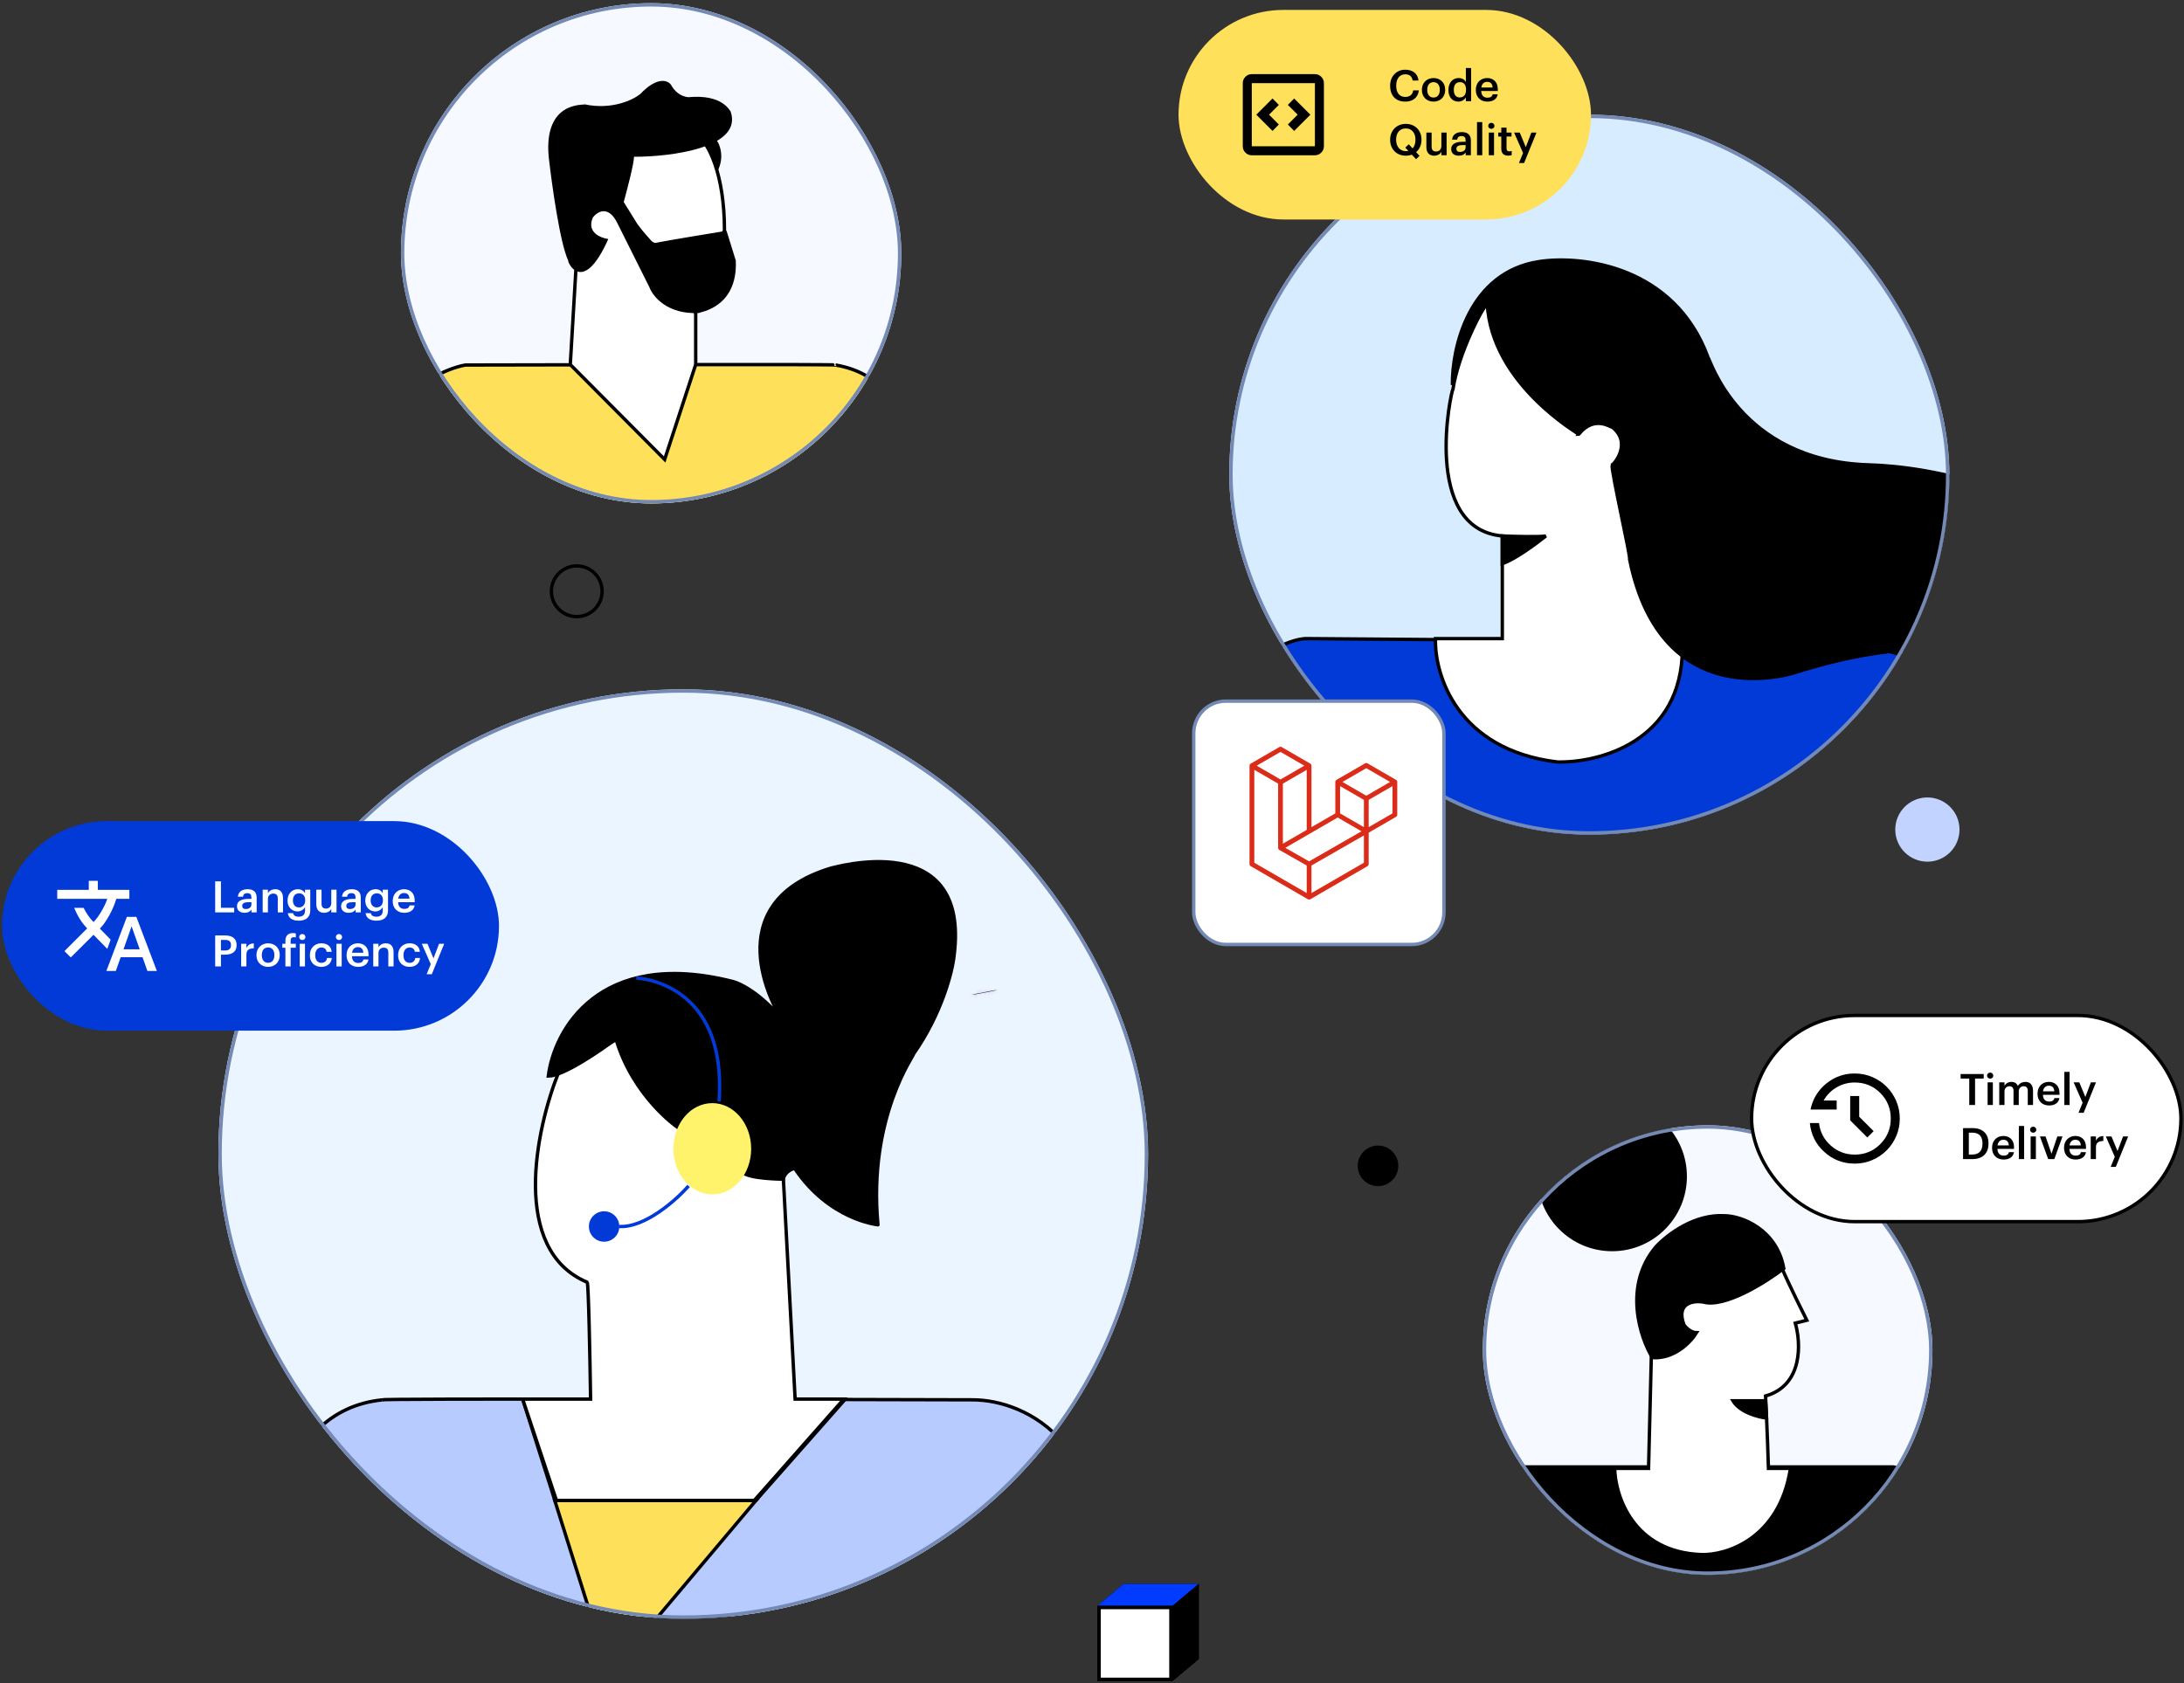
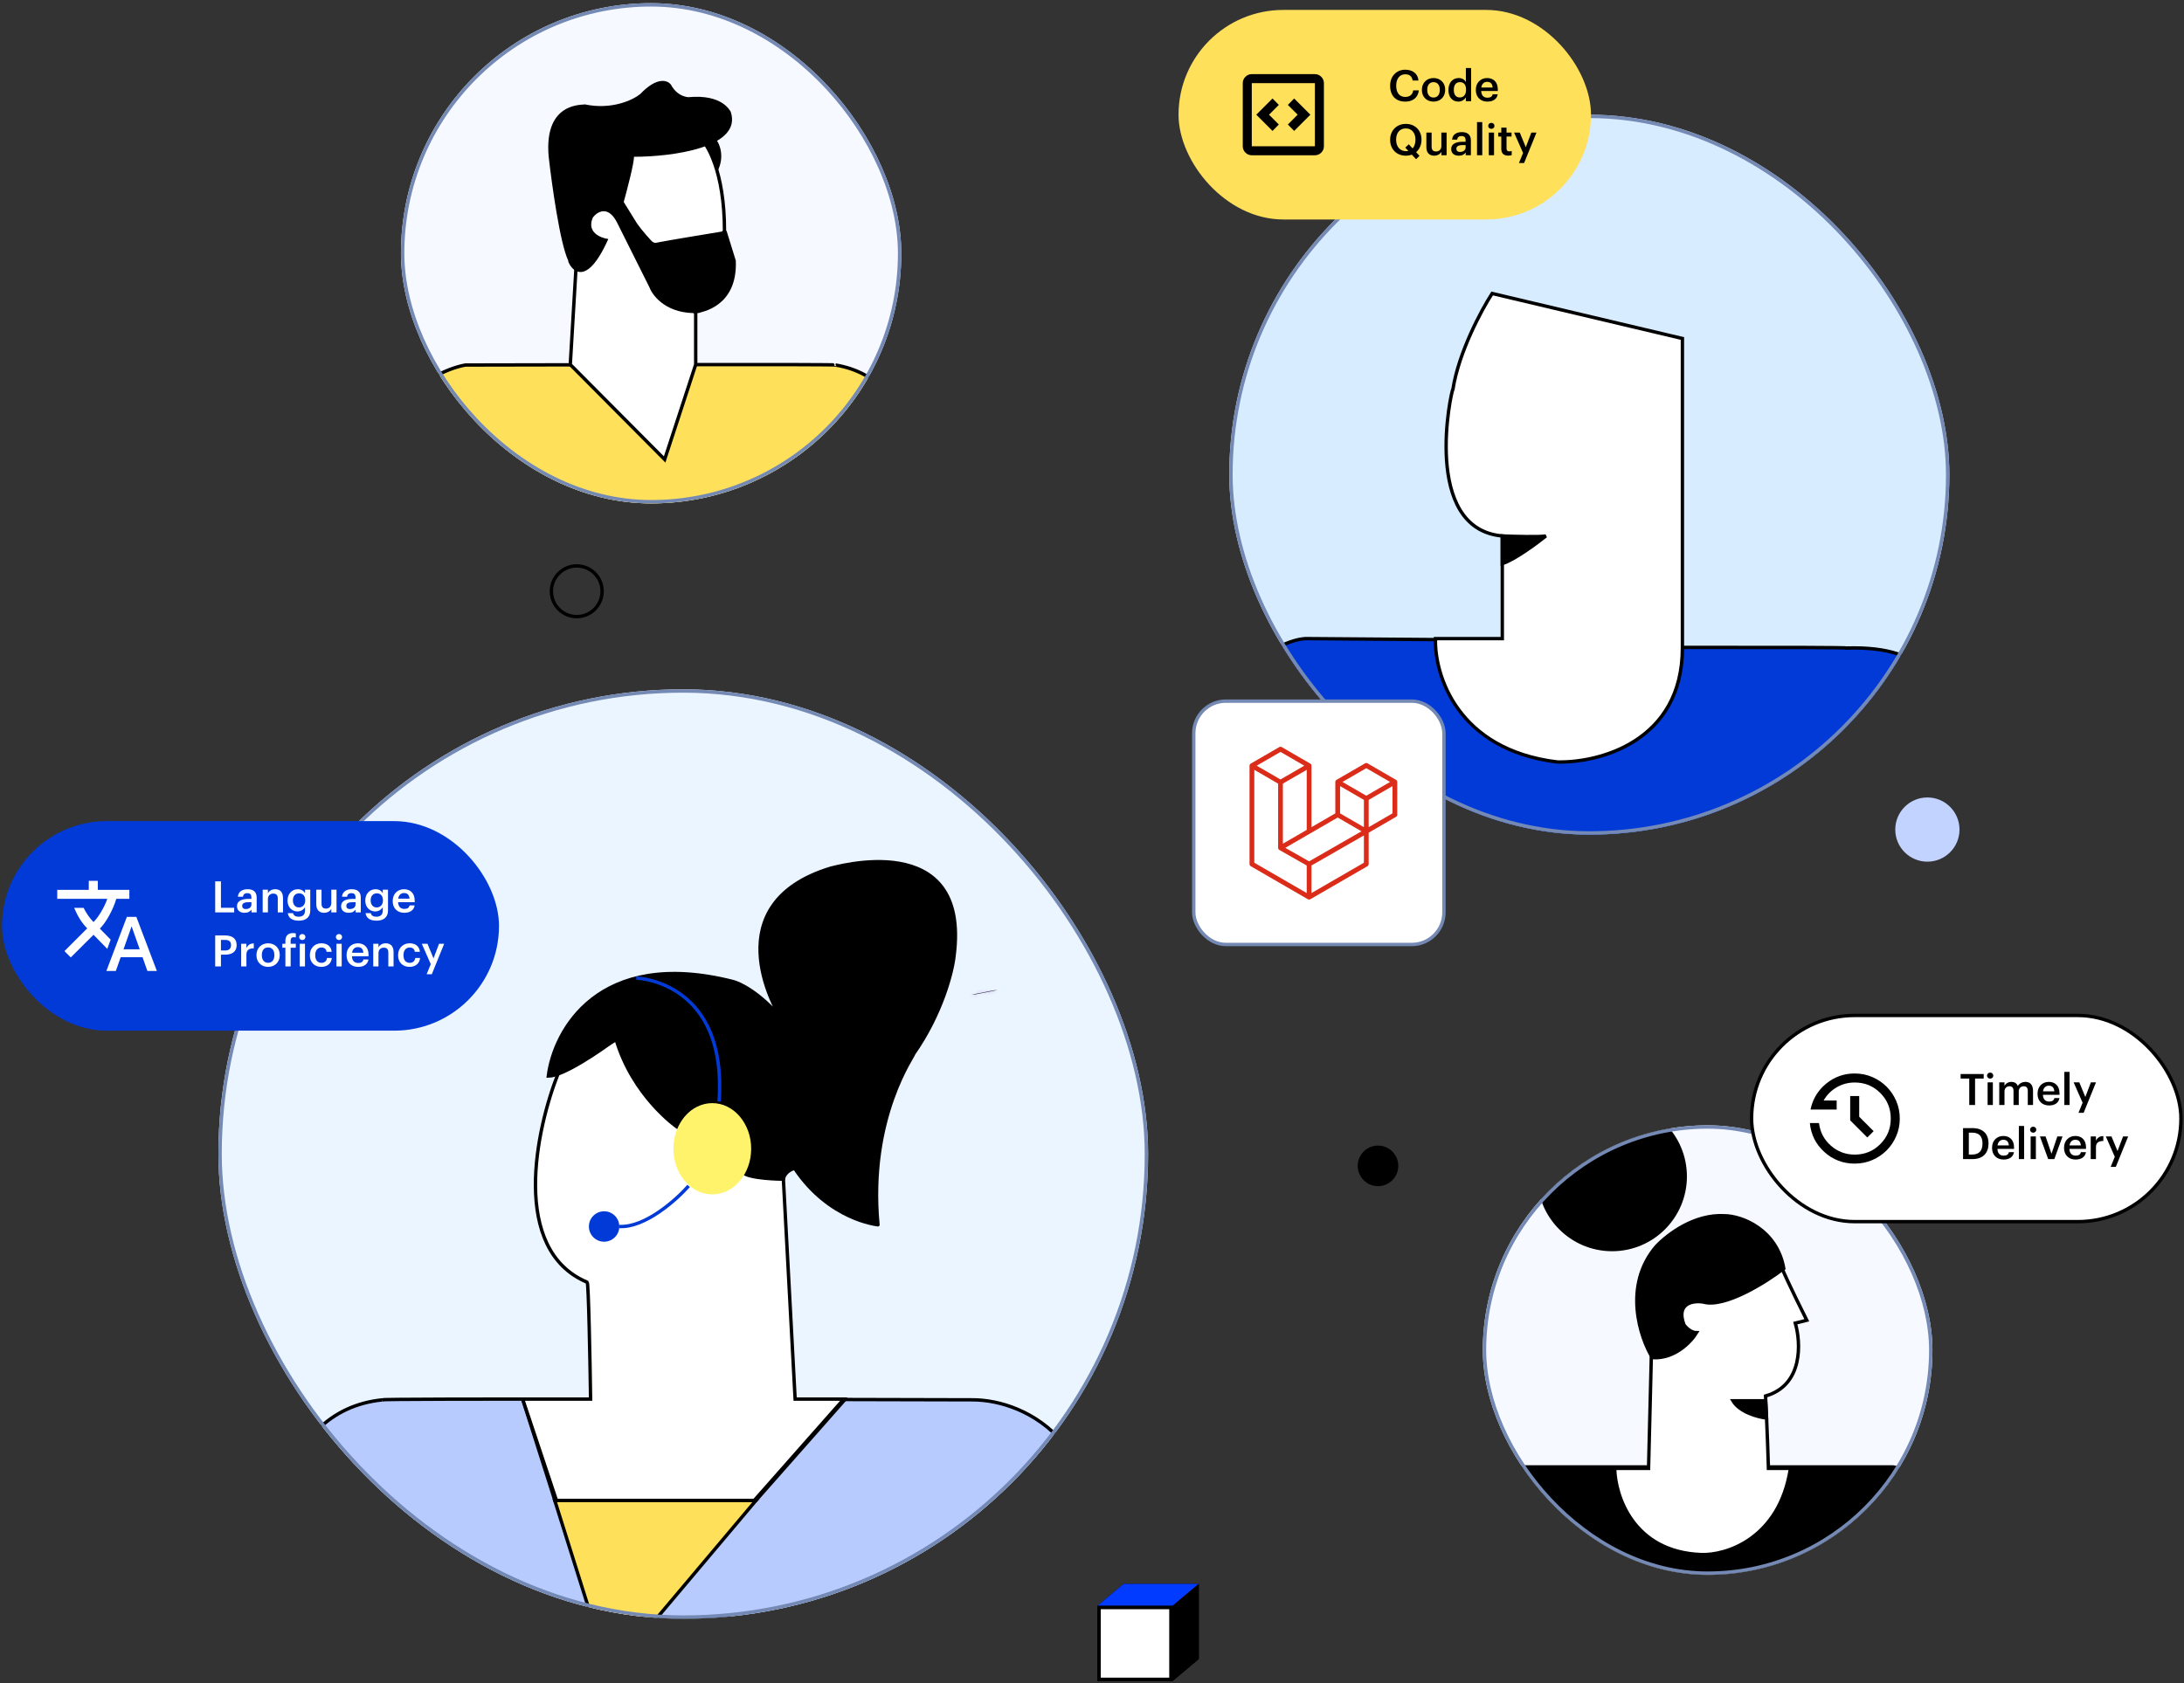
<svg xmlns="http://www.w3.org/2000/svg" width="646" height="498" viewBox="0 0 646 498" fill="none">
  <rect x="0" y="0" width="646" height="498" fill="#333333" stroke="none" />
  <g clip-path="url(#clip0_1664_8920)">
    <rect x="64.596" y="203.936" width="275" height="275" rx="137.5" fill="#EBF5FF" />
    <path d="M113.187 414.156C81.187 417.356 77.853 458.49 80.187 478.656H323.688C332.087 427.057 303.188 414.156 287.688 414.156C229.354 413.99 112.787 413.756 113.187 414.156Z" fill="#B8CBFF" stroke="black" />
    <path d="M164.105 443.872L154.596 413.936L249.596 414.436L223.571 443.936L164.105 443.872Z" fill="white" stroke="black" />
    <path d="M175.096 478.936L164.096 443.936H223.596L194.096 478.936H175.096Z" fill="#FFE05B" stroke="black" />
    <path d="M173.687 379.373C150.887 369.773 158.521 334.04 165.187 317.373L208.688 292.373L231.688 348.373L235.188 413.936H249.596L223.096 443.936H164.596L154.596 413.936H174.688C174.521 402.436 174.087 379.773 173.687 379.373Z" fill="white" stroke="black" />
    <path d="M162.188 318.373C163.854 304.873 177.088 280.373 216.688 290.373C218.836 290.869 224.689 293.725 231.027 301.183C229.124 298.43 211.543 267.306 245.688 256.873C246.188 256.873 287.188 244.373 282.188 282.873C281.688 287.54 278.588 299.873 270.188 311.873C270.687 311.873 256.689 330.372 259.687 362.369C259.704 362.372 259.705 362.373 259.688 362.373C259.687 362.372 259.687 362.37 259.687 362.369C259.204 362.288 245.33 360.845 235.188 345.873C235.188 345.373 232.188 346.373 231.688 348.873C231.71 348.873 231.711 348.873 231.688 348.873C231.688 348.873 231.688 348.873 231.688 348.873C231.226 348.869 221.619 348.78 219.695 346.88C219.69 346.887 219.688 346.884 219.688 346.873C219.69 346.876 219.692 346.878 219.695 346.88C219.906 346.61 224.45 330.294 214.188 326.873C214.188 327.373 205.188 322.873 200.188 333.373C200.188 333.373 187.188 324.373 182.188 307.373C177.354 311.04 166.588 318.373 162.188 318.373Z" fill="black" stroke="black" />
    <path d="M188.188 289.373C189.188 289.373 215.188 290.873 212.688 325.873" stroke="#013AD6" />
    <ellipse cx="210.688" cy="339.873" rx="11.5" ry="13.5" fill="#FFF36C" />
    <path d="M203.688 350.873C200.021 355.04 190.787 363.273 183.188 362.873" stroke="#013AD6" />
    <circle cx="178.688" cy="362.873" r="4.5" fill="#013AD6" />
  </g>
  <rect x="65.096" y="204.436" width="274" height="274" rx="137" stroke="#7489B4" />
  <g clip-path="url(#clip1_1664_8920)">
    <rect x="363.596" y="33.935" width="213" height="213" rx="106.5" fill="#D8ECFF" />
    <path d="M386.795 188.941L424.602 189.229L425.096 191.729C466.196 191.585 546.439 191.385 546.096 191.729C572.39 190.936 570.672 204.407 572.39 204.407C573.765 204.407 572.963 237.917 572.39 254.672H363.596C363.739 237.631 363.939 203.719 363.596 204.407C373.219 191.69 383.072 188.797 386.795 188.941Z" fill="#013AD6" stroke="black" />
    <path d="M429.756 115.183C431.475 104.185 438.205 91.697 441.356 86.828L497.637 100.146V191.655C497.637 219.431 472.943 225.749 460.596 225.436C430.996 221.836 424.262 199.602 424.596 188.936H444.363V158.574C420.304 156.426 429.326 115.183 429.756 115.183Z" fill="white" stroke="black" />
    <path d="M457.252 158.574C455.533 158.918 447.943 158.717 444.363 158.574V166.737C447.8 165.706 454.388 160.866 457.252 158.574Z" fill="black" stroke="black" />
-     <path d="M455.376 77.376C434.41 80.47 429.455 103.01 429.599 113.894C432.692 100.834 437.762 92.413 439.91 89.835C441.199 113.894 467.406 128.501 466.976 128.501C471.702 122.486 476.857 126.782 476.857 126.353C482.872 131.078 477.287 137.523 476.857 137.523C476.428 138.812 482.442 165.018 482.013 165.448C491.464 212.276 530.738 199.036 530.989 198.958C562.781 189.077 573.521 193.373 573.521 192.944C599.299 198.099 614.049 192.514 618.202 189.077C624.216 181.773 619.92 170.174 620.35 169.744C609.695 144.998 570.657 137.952 552.47 137.523C514.234 136.234 505.642 105.731 505.212 105.731C495.245 78.579 467.835 75.515 455.376 77.376Z" fill="black" stroke="black" />
  </g>
  <rect x="364.096" y="34.435" width="212" height="212" rx="106" stroke="#7489B4" />
  <g clip-path="url(#clip2_1664_8920)">
    <rect x="438.596" y="332.936" width="133" height="133" rx="66.5" fill="#F6F9FF" />
    <path d="M448.198 434.016H471.175H535.853H559.965C561.554 434.016 568.381 437.798 571.596 439.689V472.028H432.596V440.54C435.092 436.455 444.037 434.488 448.198 434.016Z" fill="black" stroke="black" />
    <path d="M534.428 390.613C534.428 390.613 528.66 379.172 526.769 374.444L504.642 370.756L488.473 399.974L487.622 434.436H477.596C477.762 442.602 483.096 459.136 503.096 459.936C510.596 460.269 526.396 455.236 529.596 434.436H523.081C522.974 430.491 522.717 423.708 522.513 419.155C522.356 415.632 522.23 413.023 522.23 413.023C533.35 409.846 532.726 397.327 531.024 391.464L534.428 390.613Z" fill="white" stroke="black" />
    <path d="M512.585 414.441C514.628 417.845 520.055 419.264 522.514 419.548L522.23 414.441H512.585Z" fill="black" stroke="black" />
    <circle cx="22.127" cy="22.127" r="22.127" transform="matrix(-1 0 0 1 498.969 325.936)" fill="black" />
    <path d="M503.793 385.222C510.147 387.038 522.326 379.36 527.621 375.294C525.579 363.72 515.139 359.692 510.033 359.692C501.239 359.194 493.391 365.081 489.893 368.769C479.964 380.4 485.165 395.813 488.758 401.675C495.339 402.129 500.199 396.947 501.807 394.3C500.218 394.3 498.686 392.787 498.119 392.03C495.623 385.449 500.861 384.749 503.793 385.222Z" fill="black" stroke="black" />
  </g>
  <rect x="439.096" y="333.436" width="132" height="132" rx="66" stroke="#7489B4" />
  <g clip-path="url(#clip3_1664_8920)">
    <rect x="118.596" y="0.936" width="148" height="148" rx="74" fill="#F6F9FF" />
    <path d="M266.596 124.113V152.088H117.596V124.113C121.245 113.409 132.496 108.909 137.665 107.996C174.256 107.895 247.378 107.753 247.134 107.996C260.271 110.186 265.582 119.653 266.596 124.113Z" fill="#FFE05B" stroke="black" />
    <path d="M212.104 50.886C214.582 46.348 212.768 42.223 211.557 40.911C210.34 41.418 207.57 42.736 207.813 42.736C210.476 45.023 212.165 50.268 212.104 50.886C212.093 50.906 212.082 50.926 212.071 50.946C212.089 50.946 212.1 50.925 212.104 50.886Z" fill="black" />
    <path d="M205.779 107.862V92.658L182.669 61.642H171.418L168.681 107.862L196.596 135.936L205.779 107.862Z" fill="white" stroke="black" />
    <path d="M214.293 68.278C214.293 50.763 209.225 42.33 206.691 40.303L186.317 42.735L180.236 57.94L193.919 73.448L212.468 71.319L214.293 68.278Z" fill="white" stroke="black" />
    <path d="M216.118 33.004C219.767 43.708 198.583 46.384 187.534 46.384C187.534 48.33 185.507 56.115 184.494 59.764L188.447 66.149C193.312 72.839 193.312 71.927 195.137 71.623C197.569 71.136 209.327 69.19 214.902 68.278L217.639 77.096C218.247 91.084 206.996 92.3 206.692 92.605C197.448 93.091 193.109 87.739 192.096 85.002L182.669 66.149C179.993 60.554 176.689 62.602 175.371 64.325C173.425 68.704 177.601 70.407 179.932 70.711C172.331 87.739 167.769 77.4 168.073 77.096C165.641 71.988 163.208 54.493 162.296 46.384C160.775 29.659 172.939 31.18 172.939 30.876C180.966 32.579 187.23 29.558 189.359 27.835C194.468 22.483 197.569 23.781 198.481 25.099C200.61 29.052 204.259 28.747 203.651 28.747C213.686 27.835 215.814 32.7 216.118 33.004Z" fill="black" />
  </g>
  <rect x="119.096" y="1.436" width="147" height="147" rx="73.5" stroke="#7489B4" />
  <mask id="path-32-inside-1_1664_8920" fill="white">
    <path d="M287.045 294.346C287.463 294.264 287.895 294.222 288.337 294.222L294.954 292.936C294.512 292.936 294.08 292.978 293.662 293.059L287.045 294.346Z" />
  </mask>
  <path d="M287.045 294.346C287.463 294.264 287.895 294.222 288.337 294.222L294.954 292.936C294.512 292.936 294.08 292.978 293.662 293.059L287.045 294.346Z" fill="black" />
  <path d="M288.337 294.222V295.222C288.401 295.222 288.465 295.216 288.528 295.203L288.337 294.222ZM287.045 294.346L286.854 293.364C286.312 293.469 285.958 293.994 286.063 294.536C286.169 295.078 286.693 295.432 287.236 295.327L287.045 294.346ZM293.662 293.059L293.471 292.078L293.471 292.078L293.662 293.059ZM294.954 292.936L295.145 293.917C295.651 293.819 295.999 293.352 295.95 292.84C295.9 292.327 295.469 291.936 294.954 291.936V292.936ZM288.337 294.222V293.222C287.831 293.222 287.335 293.27 286.854 293.364L287.045 294.346L287.236 295.327C287.591 295.258 287.96 295.222 288.337 295.222V294.222ZM287.045 294.346L287.236 295.327L293.853 294.041L293.662 293.059L293.471 292.078L286.854 293.364L287.045 294.346ZM293.662 293.059L293.852 294.041C294.208 293.972 294.577 293.936 294.954 293.936V292.936V291.936C294.448 291.936 293.952 291.984 293.471 292.078L293.662 293.059ZM294.954 292.936L294.763 291.954L288.147 293.24L288.337 294.222L288.528 295.203L295.145 293.917L294.954 292.936Z" fill="#A06EE0" mask="url(#path-32-inside-1_1664_8920)" />
  <circle cx="570.096" cy="245.436" r="9.5" fill="#C3D3FF" />
  <circle cx="407.596" cy="344.936" r="6" fill="black" />
  <circle cx="170.596" cy="174.936" r="7.5" stroke="black" />
  <path d="M332.348 468.603H354.595V490.85H332.348V468.603Z" fill="black" />
  <path d="M324.596 475.103V497.35L332.342 490.849V468.603L324.596 475.103Z" fill="black" />
  <path d="M324.596 497.347H346.843L354.589 490.847H332.342L324.596 497.347Z" fill="black" />
  <path d="M346.843 475.103H324.596L332.342 468.603H354.589L346.843 475.103Z" fill="#003BFF" />
  <path d="M346.84 497.35V475.103L354.586 468.603V490.849L346.84 497.35Z" fill="black" />
  <rect x="325.096" y="475.604" width="21.247" height="21.247" fill="white" stroke="black" />
  <rect x="348.596" y="2.936" width="122" height="62" rx="31" fill="#FFE05B" />
  <mask id="mask0_1664_8920" style="mask-type:alpha" maskUnits="userSpaceOnUse" x="363" y="17" width="33" height="33">
    <rect x="363.596" y="17.936" width="32" height="32" fill="#D9D9D9" />
  </mask>
  <g mask="url(#mask0_1664_8920)">
    <path d="M376.396 38.736L378.262 36.836L375.362 33.935L378.262 31.035L376.396 29.136L371.596 33.935L376.396 38.736ZM382.796 38.736L387.596 33.935L382.796 29.136L380.929 31.035L383.829 33.935L380.929 36.836L382.796 38.736ZM370.262 45.936C369.529 45.936 368.901 45.674 368.379 45.152C367.857 44.63 367.596 44.002 367.596 43.269V24.602C367.596 23.869 367.857 23.241 368.379 22.719C368.901 22.197 369.529 21.936 370.262 21.936H388.929C389.662 21.936 390.29 22.197 390.812 22.719C391.335 23.241 391.596 23.869 391.596 24.602V43.269C391.596 44.002 391.335 44.63 390.812 45.152C390.29 45.674 389.662 45.936 388.929 45.936H370.262ZM370.262 43.269H388.929V24.602H370.262V43.269Z" fill="black" />
  </g>
  <path d="M415.662 30.064C412.789 30.064 411.186 28.23 411.186 25.408V25.306C411.186 22.548 413.084 20.624 415.636 20.624C417.739 20.624 419.368 21.676 419.573 23.831H417.842C417.65 22.612 416.97 21.984 415.649 21.984C414.033 21.984 412.981 23.241 412.981 25.293V25.395C412.981 27.46 413.969 28.679 415.662 28.679C416.931 28.679 417.829 28.037 418.009 26.742H419.676C419.407 28.948 417.842 30.064 415.662 30.064ZM424.027 28.858C425.181 28.858 425.873 27.999 425.873 26.627V26.537C425.873 25.152 425.181 24.305 424.027 24.305C422.872 24.305 422.167 25.139 422.167 26.524V26.627C422.167 27.999 422.847 28.858 424.027 28.858ZM424.014 30.064C422.039 30.064 420.577 28.692 420.577 26.652V26.55C420.577 24.472 422.051 23.087 424.027 23.087C425.989 23.087 427.464 24.459 427.464 26.511V26.614C427.464 28.704 425.989 30.064 424.014 30.064ZM431.38 30.064C429.7 30.064 428.43 28.871 428.43 26.691V26.588C428.43 24.446 429.7 23.087 431.444 23.087C432.534 23.087 433.214 23.587 433.586 24.254V20.124H435.138V29.936H433.586V28.807C433.227 29.474 432.367 30.064 431.38 30.064ZM431.764 28.833C432.842 28.833 433.637 28.114 433.637 26.614V26.511C433.637 25.036 432.957 24.305 431.829 24.305C430.687 24.305 430.02 25.1 430.02 26.55V26.652C430.02 28.127 430.764 28.833 431.764 28.833ZM439.932 30.064C437.957 30.064 436.533 28.768 436.533 26.652V26.55C436.533 24.472 437.957 23.087 439.868 23.087C441.535 23.087 443.036 24.074 443.036 26.473V26.922H438.123C438.175 28.191 438.816 28.91 439.97 28.91C440.907 28.91 441.394 28.538 441.509 27.884H443.01C442.792 29.294 441.65 30.064 439.932 30.064ZM438.149 25.883H441.497C441.42 24.728 440.83 24.215 439.868 24.215C438.931 24.215 438.303 24.844 438.149 25.883ZM418.855 47.103L417.598 45.756C417.073 45.948 416.47 46.064 415.828 46.064C413.02 46.064 411.186 44.05 411.186 41.408V41.306C411.186 38.625 413.109 36.65 415.828 36.65C418.56 36.65 420.458 38.587 420.458 41.267V41.37C420.458 42.883 419.868 44.166 418.868 45.012L419.881 46.102L418.855 47.103ZM415.841 44.717C416.098 44.717 416.341 44.691 416.559 44.64L415.662 43.666L416.701 42.691L417.829 43.909C418.368 43.319 418.676 42.447 418.676 41.37V41.267C418.676 39.382 417.624 37.997 415.828 37.997C414.02 37.997 412.956 39.318 412.956 41.293V41.395C412.956 43.447 414.187 44.717 415.841 44.717ZM424.209 46.064C422.888 46.064 421.901 45.307 421.901 43.524V39.228H423.453V43.345C423.453 44.358 423.876 44.82 424.774 44.82C425.607 44.82 426.338 44.281 426.338 43.217V39.228H427.89V45.935H426.338V44.884C426.005 45.538 425.299 46.064 424.209 46.064ZM431.487 46.064C430.256 46.064 429.243 45.474 429.243 44.076C429.243 42.511 430.756 41.947 432.68 41.947H433.514V41.601C433.514 40.703 433.206 40.254 432.295 40.254C431.487 40.254 431.09 40.639 431.013 41.306H429.512C429.64 39.741 430.884 39.087 432.385 39.087C433.886 39.087 435.066 39.702 435.066 41.536V45.935H433.539V45.115C433.103 45.692 432.513 46.064 431.487 46.064ZM431.859 44.948C432.808 44.948 433.514 44.448 433.514 43.589V42.922H432.718C431.539 42.922 430.782 43.191 430.782 44.012C430.782 44.576 431.09 44.948 431.859 44.948ZM436.883 45.935V36.124H438.435V45.935H436.883ZM440.365 45.935V39.228H441.916V45.935H440.365ZM441.121 38.125C440.608 38.125 440.198 37.74 440.198 37.24C440.198 36.727 440.608 36.342 441.121 36.342C441.634 36.342 442.045 36.727 442.045 37.24C442.045 37.74 441.634 38.125 441.121 38.125ZM446.091 46.051C444.757 46.051 444.065 45.333 444.065 44.063V40.395H443.167V39.228H444.065V37.753H445.616V39.228H447.091V40.395H445.616V43.922C445.616 44.512 445.899 44.781 446.386 44.781C446.694 44.781 446.925 44.743 447.143 44.653V45.884C446.899 45.974 446.565 46.051 446.091 46.051ZM449.286 48.231L450.505 45.256L447.85 39.228H449.53L451.313 43.55L452.954 39.228H454.468L450.812 48.231H449.286Z" fill="black" />
  <rect x="518.096" y="300.436" width="127" height="61" rx="30.5" fill="white" />
  <rect x="518.096" y="300.436" width="127" height="61" rx="30.5" stroke="black" />
  <mask id="mask1_1664_8920" style="mask-type:alpha" maskUnits="userSpaceOnUse" x="532" y="314" width="33" height="33">
    <rect x="532.596" y="314.936" width="32" height="32" fill="#D9D9D9" />
  </mask>
  <g mask="url(#mask1_1664_8920)">
    <path d="M548.597 344.269C545.152 344.269 542.163 343.125 539.63 340.836C537.097 338.547 535.663 335.691 535.33 332.269H538.03C538.363 334.958 539.536 337.186 541.547 338.953C543.558 340.719 545.908 341.603 548.597 341.603C551.575 341.603 554.097 340.569 556.163 338.503C558.23 336.436 559.263 333.914 559.263 330.936C559.263 327.958 558.23 325.436 556.163 323.369C554.097 321.303 551.575 320.269 548.597 320.269C546.686 320.269 544.913 320.741 543.28 321.686C541.647 322.63 540.352 323.936 539.397 325.603H543.263V328.269H535.53C536.175 325.158 537.719 322.603 540.163 320.603C542.608 318.603 545.419 317.603 548.597 317.603C550.441 317.603 552.175 317.953 553.797 318.653C555.419 319.353 556.83 320.303 558.03 321.503C559.23 322.703 560.18 324.114 560.88 325.736C561.58 327.358 561.93 329.091 561.93 330.936C561.93 332.78 561.58 334.514 560.88 336.136C560.18 337.758 559.23 339.169 558.03 340.369C556.83 341.569 555.419 342.519 553.797 343.219C552.175 343.919 550.441 344.269 548.597 344.269ZM552.33 336.536L547.263 331.469V324.269H549.93V330.403L554.197 334.669L552.33 336.536Z" fill="black" />
  </g>
  <path d="M582.481 326.936V319.112H579.929V317.765H586.752V319.112H584.2V326.936H582.481ZM587.91 326.936V320.228H589.462V326.936H587.91ZM588.666 319.125C588.153 319.125 587.743 318.74 587.743 318.24C587.743 317.727 588.153 317.342 588.666 317.342C589.179 317.342 589.59 317.727 589.59 318.24C589.59 318.74 589.179 319.125 588.666 319.125ZM591.353 326.936V320.228H592.905V321.254C593.226 320.625 593.957 320.087 594.944 320.087C595.816 320.087 596.509 320.459 596.842 321.292C597.355 320.459 598.279 320.087 599.112 320.087C600.344 320.087 601.344 320.843 601.344 322.69V326.936H599.792V322.793C599.792 321.805 599.369 321.382 598.599 321.382C597.83 321.382 597.124 321.895 597.124 322.921V326.936H595.573V322.793C595.573 321.805 595.137 321.382 594.38 321.382C593.61 321.382 592.905 321.895 592.905 322.921V326.936H591.353ZM606.076 327.064C604.101 327.064 602.677 325.768 602.677 323.652V323.55C602.677 321.472 604.101 320.087 606.012 320.087C607.679 320.087 609.18 321.074 609.18 323.473V323.922H604.268C604.319 325.191 604.96 325.91 606.115 325.91C607.051 325.91 607.538 325.538 607.654 324.883H609.154C608.936 326.294 607.795 327.064 606.076 327.064ZM604.293 322.883H607.641C607.564 321.728 606.974 321.215 606.012 321.215C605.076 321.215 604.447 321.844 604.293 322.883ZM610.605 326.936V317.124H612.156V326.936H610.605ZM614.792 329.231L616.01 326.256L613.355 320.228H615.035L616.818 324.55L618.46 320.228H619.973L616.318 329.231H614.792ZM582.353 341.589H583.354C585.406 341.589 586.393 340.409 586.393 338.383V338.28C586.393 336.305 585.495 335.112 583.341 335.112H582.353V341.589ZM580.647 342.936V333.765H583.43C586.624 333.765 588.176 335.587 588.176 338.254V338.37C588.176 341.037 586.624 342.936 583.405 342.936H580.647ZM592.625 343.064C590.649 343.064 589.226 341.768 589.226 339.652V339.55C589.226 337.472 590.649 336.087 592.56 336.087C594.228 336.087 595.728 337.074 595.728 339.473V339.922H590.816C590.867 341.191 591.509 341.91 592.663 341.91C593.599 341.91 594.087 341.538 594.202 340.883H595.703C595.485 342.294 594.343 343.064 592.625 343.064ZM590.842 338.883H594.189C594.112 337.728 593.522 337.215 592.56 337.215C591.624 337.215 590.996 337.844 590.842 338.883ZM597.153 342.936V333.124H598.705V342.936H597.153ZM600.635 342.936V336.228H602.187V342.936H600.635ZM601.392 335.125C600.878 335.125 600.468 334.74 600.468 334.24C600.468 333.727 600.878 333.342 601.392 333.342C601.905 333.342 602.315 333.727 602.315 334.24C602.315 334.74 601.905 335.125 601.392 335.125ZM605.835 342.936L603.386 336.228H605.053L606.81 341.345L608.541 336.228H610.068L607.644 342.936H605.835ZM613.917 343.064C611.942 343.064 610.518 341.768 610.518 339.652V339.55C610.518 337.472 611.942 336.087 613.853 336.087C615.52 336.087 617.02 337.074 617.02 339.473V339.922H612.108C612.16 341.191 612.801 341.91 613.955 341.91C614.891 341.91 615.379 341.538 615.494 340.883H616.995C616.777 342.294 615.635 343.064 613.917 343.064ZM612.134 338.883H615.481C615.404 337.728 614.814 337.215 613.853 337.215C612.916 337.215 612.288 337.844 612.134 338.883ZM618.407 342.936V336.228H619.958V337.485C620.382 336.638 621.01 336.138 622.139 336.125V337.575C620.779 337.587 619.958 338.023 619.958 339.447V342.936H618.407ZM624.311 345.231L625.529 342.256L622.874 336.228H624.554L626.337 340.55L627.979 336.228H629.492L625.837 345.231H624.311Z" fill="black" />
  <rect x="0.596" y="242.936" width="147" height="62" rx="31" fill="#013AD6" />
  <mask id="mask2_1664_8920" style="mask-type:alpha" maskUnits="userSpaceOnUse" x="15" y="257" width="33" height="33">
    <rect x="15.596" y="257.936" width="32" height="32" fill="#D9D9D9" />
  </mask>
  <g mask="url(#mask2_1664_8920)">
    <path d="M31.463 287.269L37.53 271.269H40.33L46.396 287.269H43.596L42.163 283.203H35.696L34.263 287.269H31.463ZM20.93 283.269L19.063 281.403L25.796 274.669C25.019 273.891 24.313 273.003 23.68 272.003C23.046 271.003 22.463 269.869 21.93 268.603H24.73C25.174 269.469 25.619 270.225 26.063 270.869C26.508 271.514 27.041 272.158 27.663 272.803C28.396 272.069 29.157 271.041 29.946 269.719C30.735 268.397 31.33 267.136 31.73 265.936H16.93V263.269H26.263V260.603H28.93V263.269H38.263V265.936H34.396C33.93 267.536 33.23 269.18 32.296 270.869C31.363 272.558 30.441 273.847 29.53 274.736L32.73 278.003L31.73 280.736L27.663 276.569L20.93 283.269ZM36.53 280.869H41.33L38.93 274.069L36.53 280.869Z" fill="white" />
  </g>
  <path d="M63.647 269.936V260.765H65.353V268.576H69.265V269.936H63.647ZM72.34 270.064C71.109 270.064 70.096 269.474 70.096 268.076C70.096 266.511 71.609 265.947 73.533 265.947H74.367V265.601C74.367 264.703 74.059 264.254 73.148 264.254C72.34 264.254 71.943 264.639 71.866 265.306H70.365C70.493 263.741 71.737 263.087 73.238 263.087C74.739 263.087 75.918 263.702 75.918 265.536V269.936H74.392V269.115C73.956 269.692 73.366 270.064 72.34 270.064ZM72.712 268.948C73.661 268.948 74.367 268.448 74.367 267.589V266.922H73.571C72.391 266.922 71.635 267.191 71.635 268.012C71.635 268.576 71.943 268.948 72.712 268.948ZM77.697 269.936V263.228H79.249V264.292C79.57 263.638 80.314 263.087 81.416 263.087C82.763 263.087 83.712 263.869 83.712 265.716V269.936H82.16V265.857C82.16 264.844 81.75 264.382 80.827 264.382C79.954 264.382 79.249 264.921 79.249 265.985V269.936H77.697ZM88.36 272.398C86.257 272.398 85.308 271.449 85.128 270.166H86.693C86.821 270.833 87.334 271.218 88.347 271.218C89.553 271.218 90.22 270.615 90.22 269.41V268.422C89.848 269.063 89.014 269.666 88.027 269.666C86.347 269.666 85.051 268.409 85.051 266.473V266.383C85.051 264.498 86.334 263.087 88.065 263.087C89.168 263.087 89.835 263.587 90.22 264.254V263.228H91.772V269.435C91.759 271.41 90.438 272.398 88.36 272.398ZM88.412 268.473C89.489 268.473 90.271 267.704 90.271 266.421V266.332C90.271 265.062 89.579 264.305 88.463 264.305C87.308 264.305 86.642 265.139 86.642 266.357V266.46C86.642 267.704 87.411 268.473 88.412 268.473ZM95.861 270.064C94.54 270.064 93.552 269.307 93.552 267.524V263.228H95.104V267.345C95.104 268.358 95.527 268.82 96.425 268.82C97.259 268.82 97.99 268.281 97.99 267.217V263.228H99.541V269.936H97.99V268.884C97.656 269.538 96.951 270.064 95.861 270.064ZM103.139 270.064C101.907 270.064 100.894 269.474 100.894 268.076C100.894 266.511 102.408 265.947 104.331 265.947H105.165V265.601C105.165 264.703 104.857 264.254 103.947 264.254C103.139 264.254 102.741 264.639 102.664 265.306H101.163C101.292 263.741 102.536 263.087 104.036 263.087C105.537 263.087 106.717 263.702 106.717 265.536V269.936H105.191V269.115C104.755 269.692 104.165 270.064 103.139 270.064ZM103.511 268.948C104.46 268.948 105.165 268.448 105.165 267.589V266.922H104.37C103.19 266.922 102.433 267.191 102.433 268.012C102.433 268.576 102.741 268.948 103.511 268.948ZM111.356 272.398C109.252 272.398 108.303 271.449 108.124 270.166H109.688C109.817 270.833 110.33 271.218 111.343 271.218C112.548 271.218 113.215 270.615 113.215 269.41V268.422C112.843 269.063 112.01 269.666 111.022 269.666C109.342 269.666 108.047 268.409 108.047 266.473V266.383C108.047 264.498 109.329 263.087 111.061 263.087C112.164 263.087 112.831 263.587 113.215 264.254V263.228H114.767V269.435C114.754 271.41 113.433 272.398 111.356 272.398ZM111.407 268.473C112.484 268.473 113.267 267.704 113.267 266.421V266.332C113.267 265.062 112.574 264.305 111.458 264.305C110.304 264.305 109.637 265.139 109.637 266.357V266.46C109.637 267.704 110.407 268.473 111.407 268.473ZM119.561 270.064C117.586 270.064 116.163 268.768 116.163 266.652V266.55C116.163 264.472 117.586 263.087 119.497 263.087C121.165 263.087 122.665 264.074 122.665 266.473V266.922H117.753C117.804 268.191 118.446 268.91 119.6 268.91C120.536 268.91 121.024 268.538 121.139 267.883H122.64C122.422 269.294 121.28 270.064 119.561 270.064ZM117.779 265.883H121.126C121.049 264.728 120.459 264.215 119.497 264.215C118.561 264.215 117.933 264.844 117.779 265.883ZM63.647 285.936V276.765H66.597C68.649 276.765 69.996 277.676 69.996 279.6V279.651C69.996 281.588 68.598 282.447 66.636 282.447H65.353V285.936H63.647ZM65.353 281.216H66.597C67.726 281.216 68.329 280.664 68.329 279.651V279.6C68.329 278.51 67.687 278.086 66.597 278.086H65.353V281.216ZM71.335 285.936V279.228H72.886V280.485C73.31 279.638 73.938 279.138 75.067 279.125V280.575C73.707 280.587 72.886 281.023 72.886 282.447V285.936H71.335ZM79.308 284.858C80.462 284.858 81.155 283.999 81.155 282.627V282.537C81.155 281.152 80.462 280.305 79.308 280.305C78.154 280.305 77.448 281.139 77.448 282.524V282.627C77.448 283.999 78.128 284.858 79.308 284.858ZM79.295 286.064C77.32 286.064 75.858 284.691 75.858 282.652V282.55C75.858 280.472 77.333 279.087 79.308 279.087C81.27 279.087 82.745 280.459 82.745 282.511V282.614C82.745 284.704 81.27 286.064 79.295 286.064ZM84.417 285.936V280.395H83.506V279.228H84.417V278.33C84.417 276.855 85.225 276.06 86.648 276.06C87.033 276.06 87.251 276.098 87.495 276.175V277.381C87.315 277.304 87.123 277.278 86.841 277.278C86.225 277.278 85.969 277.689 85.969 278.266V279.228H87.495V280.395H85.969V285.936H84.417ZM88.657 285.936V279.228H90.209V285.936H88.657ZM89.414 278.125C88.901 278.125 88.49 277.74 88.49 277.24C88.49 276.727 88.901 276.342 89.414 276.342C89.927 276.342 90.337 276.727 90.337 277.24C90.337 277.74 89.927 278.125 89.414 278.125ZM95.038 286.064C93.114 286.064 91.652 284.807 91.652 282.665V282.562C91.652 280.433 93.165 279.087 95.038 279.087C96.525 279.087 97.923 279.754 98.103 281.601H96.602C96.474 280.703 95.884 280.331 95.063 280.331C93.999 280.331 93.242 281.152 93.242 282.537V282.639C93.242 284.102 93.96 284.871 95.102 284.871C95.923 284.871 96.628 284.384 96.718 283.435H98.141C98.026 284.974 96.859 286.064 95.038 286.064ZM99.516 285.936V279.228H101.068V285.936H99.516ZM100.273 278.125C99.76 278.125 99.35 277.74 99.35 277.24C99.35 276.727 99.76 276.342 100.273 276.342C100.786 276.342 101.196 276.727 101.196 277.24C101.196 277.74 100.786 278.125 100.273 278.125ZM105.909 286.064C103.934 286.064 102.511 284.768 102.511 282.652V282.55C102.511 280.472 103.934 279.087 105.845 279.087C107.513 279.087 109.013 280.074 109.013 282.473V282.922H104.101C104.152 284.191 104.794 284.91 105.948 284.91C106.884 284.91 107.372 284.538 107.487 283.883H108.988C108.77 285.294 107.628 286.064 105.909 286.064ZM104.127 281.883H107.474C107.397 280.728 106.807 280.215 105.845 280.215C104.909 280.215 104.281 280.844 104.127 281.883ZM110.399 285.936V279.228H111.951V280.292C112.272 279.638 113.016 279.087 114.119 279.087C115.465 279.087 116.414 279.869 116.414 281.716V285.936H114.863V281.857C114.863 280.844 114.452 280.382 113.529 280.382C112.657 280.382 111.951 280.921 111.951 281.985V285.936H110.399ZM121.139 286.064C119.215 286.064 117.753 284.807 117.753 282.665V282.562C117.753 280.433 119.267 279.087 121.139 279.087C122.627 279.087 124.025 279.754 124.205 281.601H122.704C122.576 280.703 121.986 280.331 121.165 280.331C120.1 280.331 119.344 281.152 119.344 282.537V282.639C119.344 284.102 120.062 284.871 121.203 284.871C122.024 284.871 122.73 284.384 122.819 283.435H124.243C124.128 284.974 122.96 286.064 121.139 286.064ZM126.198 288.231L127.416 285.256L124.762 279.228H126.442L128.224 283.55L129.866 279.228H131.379L127.724 288.231H126.198Z" fill="white" />
  <rect x="353.096" y="207.436" width="74" height="72" rx="9.5" fill="white" stroke="#7489B4" />
  <g clip-path="url(#clip4_1664_8920)">
    <path fill-rule="evenodd" clip-rule="evenodd" d="M413.267 231.165C413.283 231.225 413.291 231.288 413.291 231.35V241.056C413.291 241.181 413.259 241.303 413.196 241.411C413.134 241.519 413.045 241.608 412.937 241.67L404.834 246.36V255.657C404.834 255.91 404.7 256.143 404.482 256.271L387.565 266.06C387.527 266.082 387.484 266.096 387.442 266.111C387.426 266.116 387.411 266.126 387.395 266.13C387.276 266.162 387.152 266.162 387.034 266.13C387.014 266.125 386.997 266.115 386.978 266.107C386.94 266.093 386.899 266.081 386.862 266.06L369.949 256.271C369.842 256.208 369.753 256.119 369.691 256.011C369.629 255.903 369.596 255.781 369.596 255.657V226.539C369.596 226.475 369.605 226.413 369.62 226.353C369.626 226.332 369.638 226.314 369.645 226.294C369.658 226.256 369.671 226.218 369.69 226.184C369.703 226.161 369.722 226.142 369.738 226.121C369.759 226.093 369.777 226.064 369.801 226.039C369.821 226.018 369.847 226.003 369.87 225.986C369.896 225.964 369.919 225.941 369.948 225.925L378.405 221.03C378.512 220.968 378.634 220.936 378.757 220.936C378.881 220.936 379.002 220.968 379.109 221.03L387.566 225.925H387.568C387.596 225.942 387.62 225.964 387.645 225.985C387.668 226.003 387.694 226.018 387.714 226.038C387.739 226.064 387.756 226.093 387.777 226.121C387.792 226.142 387.813 226.161 387.825 226.184C387.845 226.219 387.857 226.256 387.871 226.294C387.878 226.314 387.89 226.332 387.895 226.354C387.912 226.414 387.92 226.476 387.92 226.539V244.725L394.967 240.646V231.349C394.967 231.287 394.976 231.224 394.992 231.165C394.998 231.144 395.009 231.125 395.016 231.105C395.03 231.068 395.043 231.03 395.062 230.995C395.075 230.972 395.095 230.954 395.11 230.932C395.131 230.904 395.148 230.875 395.173 230.85C395.193 230.83 395.219 230.815 395.242 230.797C395.268 230.776 395.291 230.753 395.319 230.736L403.778 225.842C403.885 225.779 404.006 225.747 404.13 225.747C404.253 225.747 404.374 225.779 404.482 225.842L412.938 230.736C412.968 230.754 412.991 230.776 413.018 230.796C413.04 230.814 413.065 230.83 413.085 230.849C413.11 230.875 413.128 230.904 413.149 230.932C413.165 230.954 413.184 230.972 413.196 230.995C413.216 231.03 413.228 231.068 413.242 231.105C413.25 231.125 413.261 231.144 413.267 231.165ZM411.881 240.646V232.575L408.922 234.288L404.834 236.654V244.725L411.881 240.646ZM403.425 255.247V247.17L399.403 249.479L387.919 256.068V264.221L403.425 255.247ZM371.005 227.764V255.247L386.509 264.22V256.069L378.41 251.461L378.407 251.459L378.404 251.457C378.376 251.441 378.353 251.418 378.328 251.399C378.306 251.381 378.28 251.367 378.261 251.348L378.259 251.345C378.236 251.323 378.221 251.295 378.201 251.271C378.184 251.247 378.163 251.226 378.148 251.202L378.148 251.199C378.132 251.172 378.122 251.141 378.111 251.111C378.099 251.084 378.084 251.059 378.077 251.031C378.068 250.997 378.067 250.961 378.063 250.927C378.06 250.9 378.053 250.873 378.053 250.847V250.845V231.843L373.965 229.476L371.005 227.764ZM378.758 222.461L371.712 226.539L378.757 230.616L385.802 226.538L378.757 222.461H378.758ZM382.423 247.906L386.51 245.541V227.764L383.551 229.476L379.462 231.843V249.62L382.423 247.906ZM404.13 227.273L397.084 231.35L404.13 235.427L411.174 231.349L404.13 227.273ZM403.425 236.654L399.336 234.288L396.377 232.575V240.646L400.464 243.012L403.425 244.725V236.654ZM387.213 254.843L397.547 248.912L402.713 245.949L395.673 241.874L387.567 246.565L380.179 250.841L387.213 254.843Z" fill="#DB2B19" />
  </g>
  <defs>
    <clipPath id="clip0_1664_8920">
      <rect x="64.596" y="203.936" width="275" height="275" rx="137.5" fill="white" />
    </clipPath>
    <clipPath id="clip1_1664_8920">
      <rect x="363.596" y="33.935" width="213" height="213" rx="106.5" fill="white" />
    </clipPath>
    <clipPath id="clip2_1664_8920">
      <rect x="438.596" y="332.936" width="133" height="133" rx="66.5" fill="white" />
    </clipPath>
    <clipPath id="clip3_1664_8920">
      <rect x="118.596" y="0.936" width="148" height="148" rx="74" fill="white" />
    </clipPath>
    <clipPath id="clip4_1664_8920">
      <rect width="44" height="46" fill="white" transform="translate(369.596 220.936)" />
    </clipPath>
  </defs>
</svg>